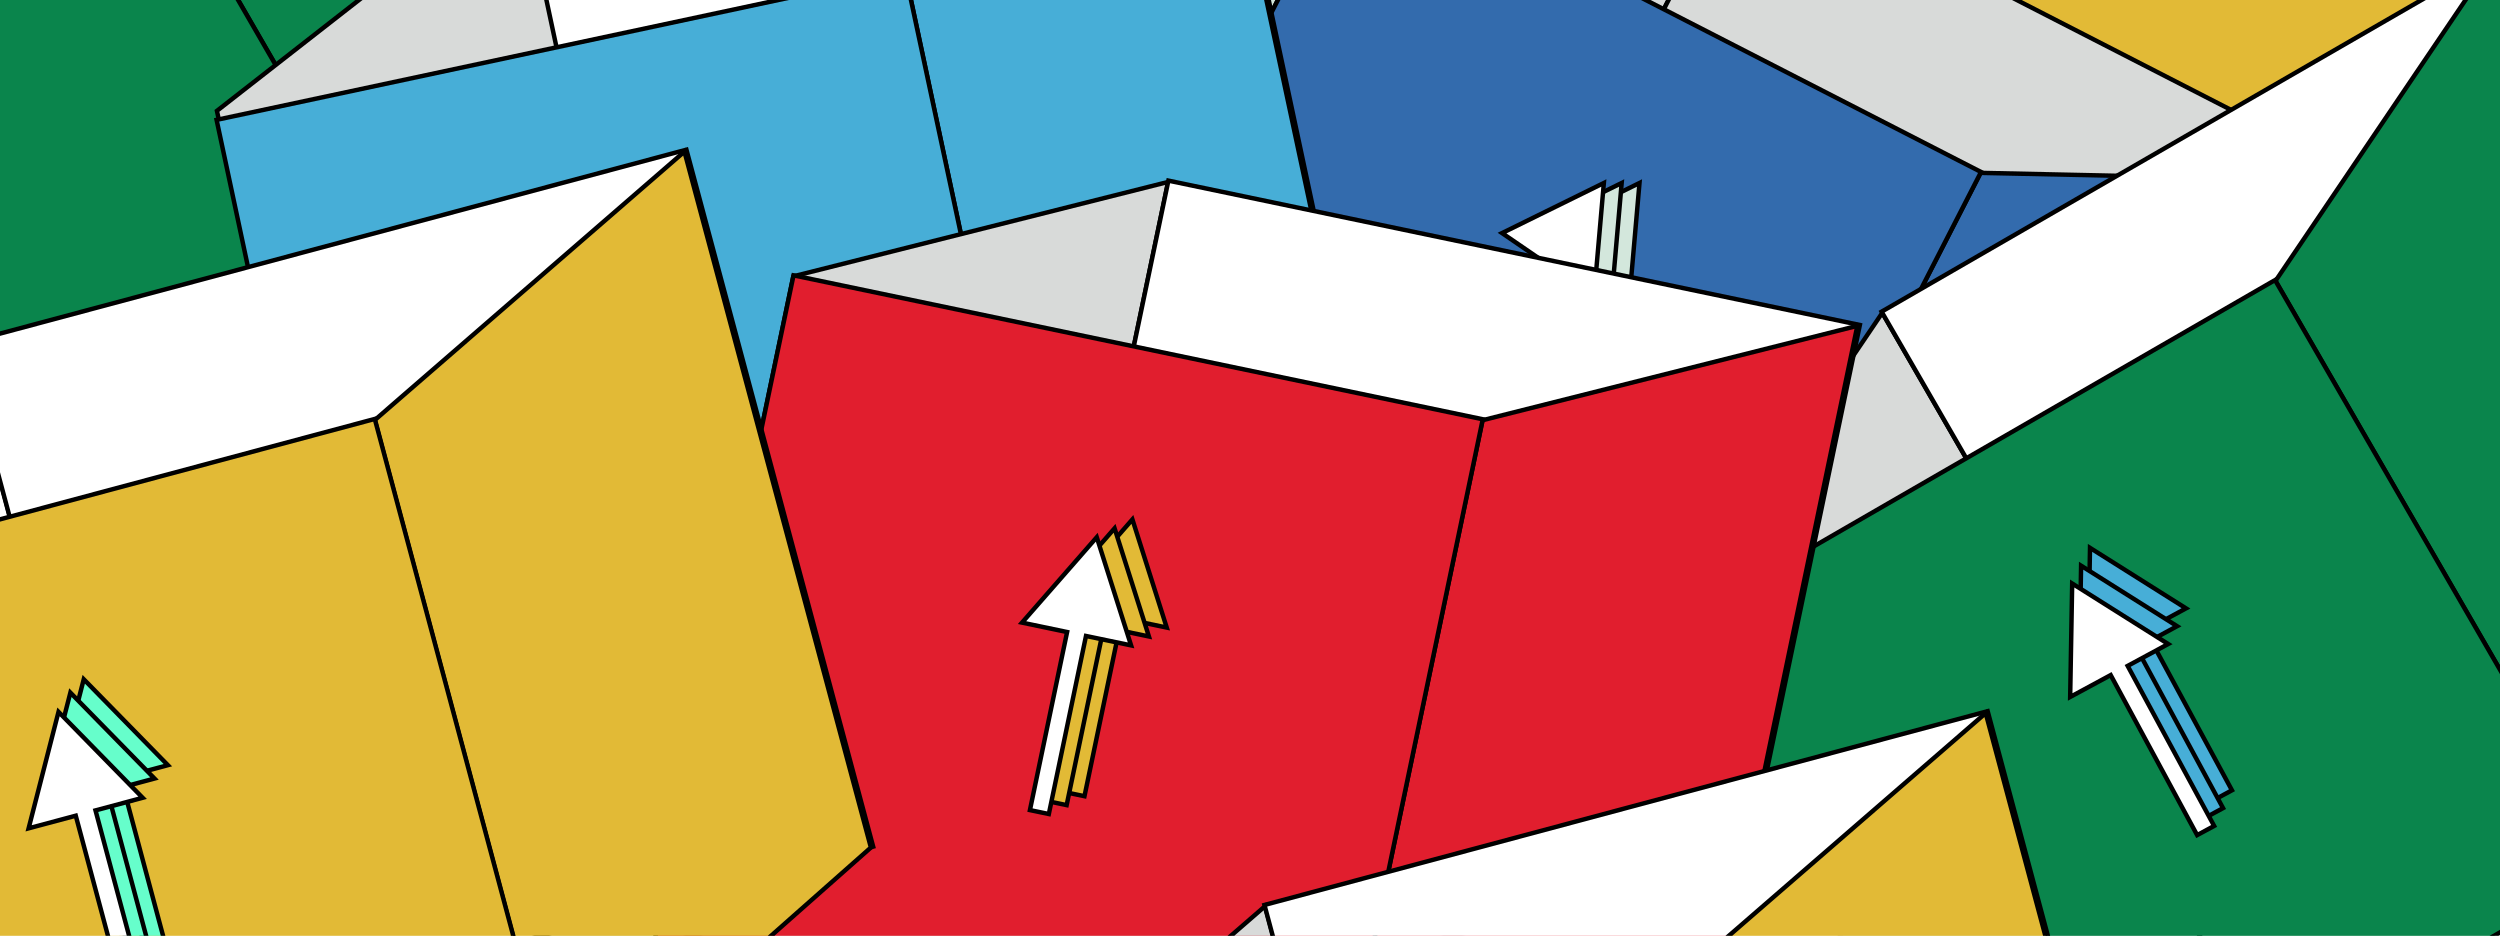
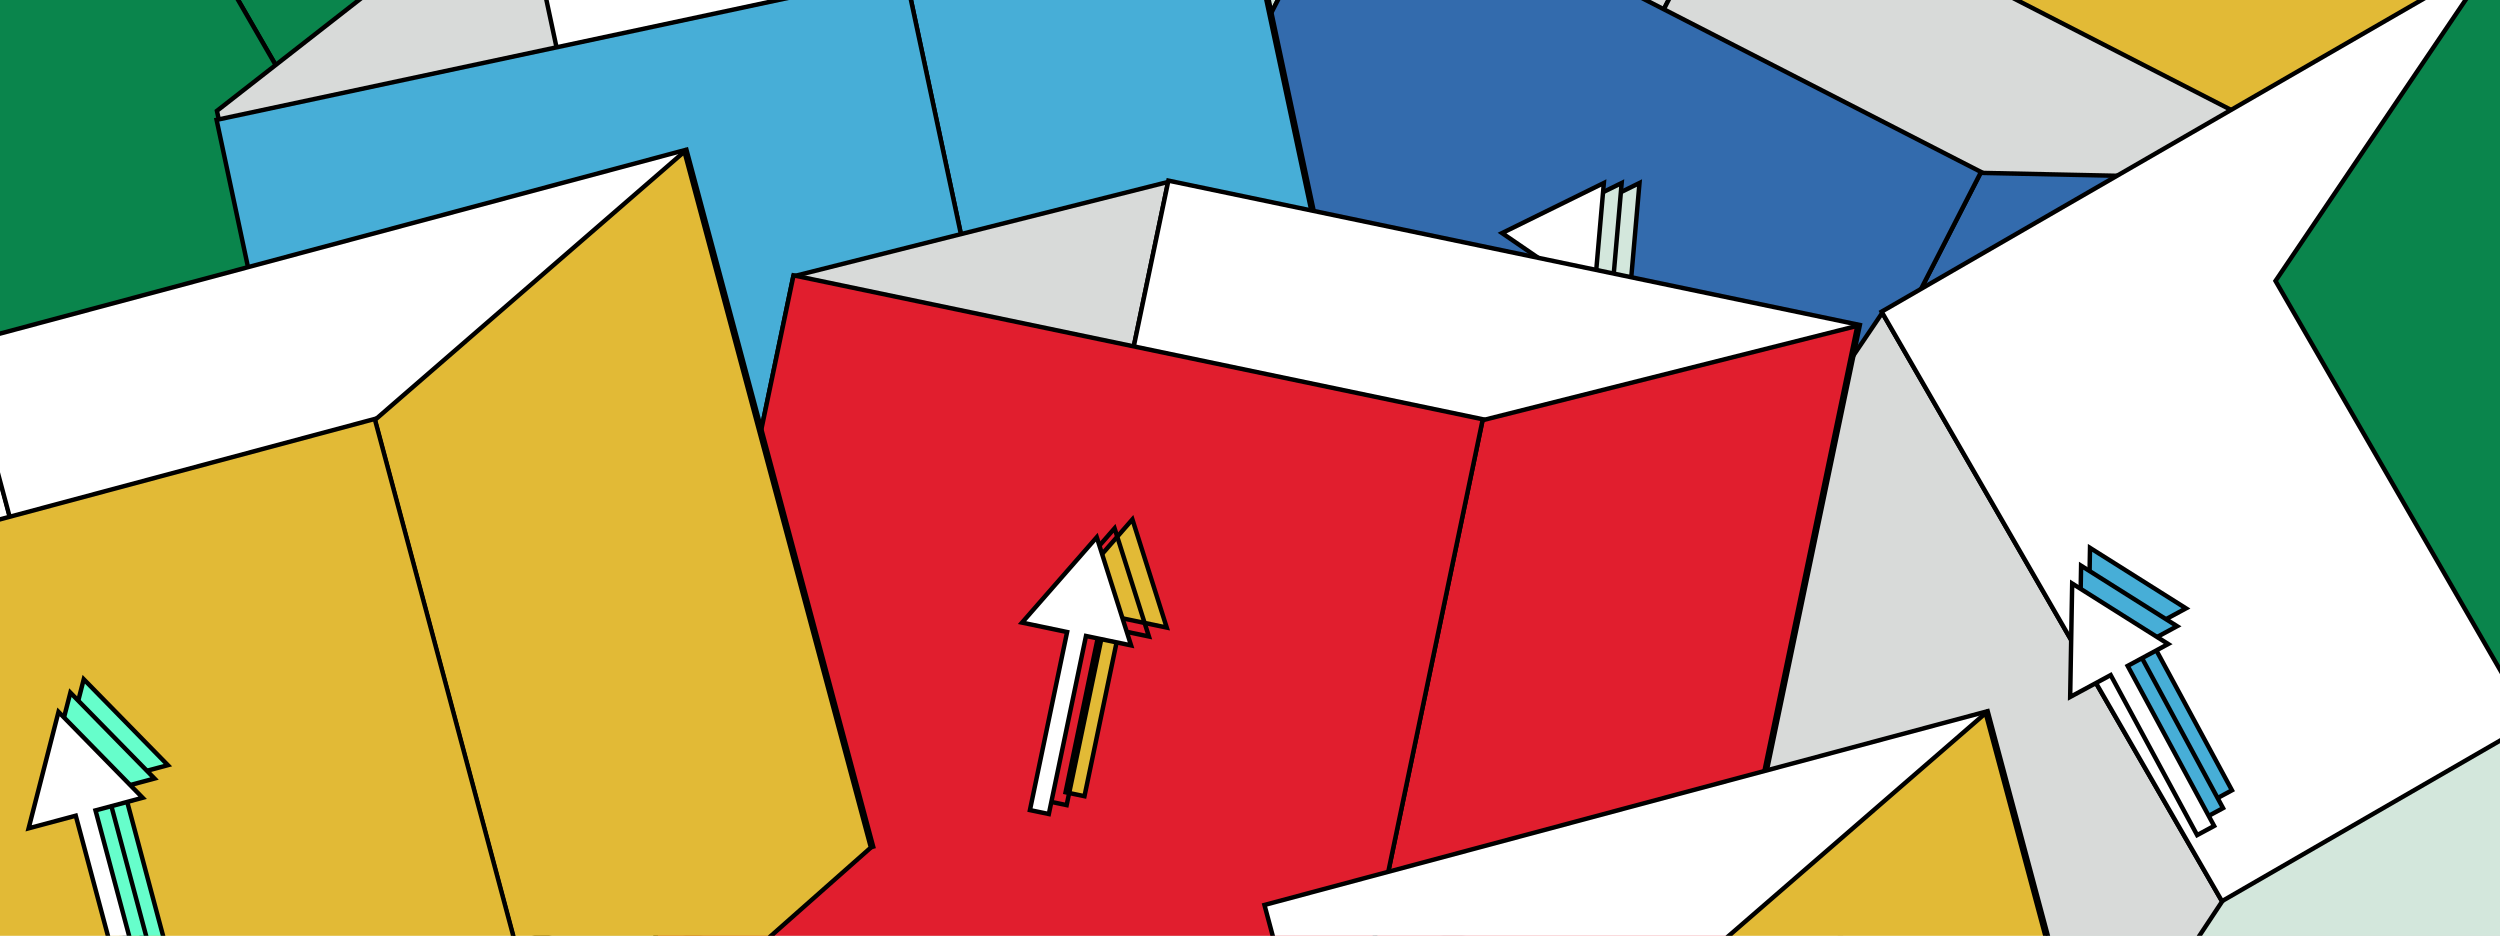
<svg xmlns="http://www.w3.org/2000/svg" width="561" height="210" viewBox="0 0 561 210" fill="none">
  <rect x="0" y="0" width="561" height="210" fill="#333333" stroke="none" />
  <g clip-path="url(#clip0_88_320)">
    <rect width="561" height="210" fill="white" />
    <rect width="561" height="210" fill="#D3E7DC" />
    <path d="M-31.471 168.95L-108.207 36.04L-59.617 -35.801L16.644 96.288L-31.471 168.95Z" fill="#D8DAD9" stroke="black" />
    <rect x="-59.767" y="-36.06" width="158.514" height="152.748" transform="rotate(-30 -59.767 -36.06)" fill="#D8DAD9" stroke="black" />
    <path d="M105.361 89.95L28.625 -42.96L77.215 -114.801L153.476 17.288L105.361 89.95Z" fill="#0A854C" stroke="black" />
    <rect x="-108.317" y="35.849" width="158" height="152" transform="rotate(-30 -108.317 35.849)" fill="#0A854C" stroke="black" />
    <path d="M460.501 120.729L418.397 -36.408L487.877 -96.653L529.722 59.513L460.501 120.729Z" fill="#D8DAD9" stroke="black" />
    <rect x="487.743" y="-96.926" width="168.015" height="161.906" transform="rotate(-15 487.743 -96.926)" fill="#D8DAD9" stroke="black" />
    <rect x="418.333" y="-36.645" width="167.471" height="161.113" transform="rotate(-15 418.333 -36.645)" fill="#E2BA36" stroke="black" />
    <path d="M233.814 103.237L303.856 -33.319L390.566 -31.462L320.956 104.25L233.814 103.237Z" fill="#D8DAD9" stroke="black" />
    <rect x="390.703" y="-31.729" width="158.514" height="152.748" transform="rotate(27.154 390.703 -31.729)" fill="#D8DAD9" stroke="black" />
    <path d="M374.399 175.347L444.442 38.791L531.152 40.647L461.541 176.359L374.399 175.347Z" fill="#336BAD" stroke="black" />
    <rect x="303.957" y="-33.515" width="158" height="152" transform="rotate(27.154 303.957 -33.515)" fill="#336BAD" stroke="black" />
    <path fill-rule="evenodd" clip-rule="evenodd" d="M345.059 52.304L367.905 41.062L365.687 66.427L357.16 60.589L334.101 94.268L330.528 91.822L353.587 58.143L345.059 52.304Z" fill="#D3E7DC" />
    <path d="M367.905 41.062L368.403 41.105L368.481 40.221L367.684 40.613L367.905 41.062ZM345.059 52.304L344.838 51.855L344.07 52.233L344.777 52.717L345.059 52.304ZM365.687 66.427L365.405 66.84L366.111 67.323L366.185 66.471L365.687 66.427ZM357.16 60.589L357.442 60.176L357.03 59.894L356.747 60.306L357.16 60.589ZM334.101 94.268L333.818 94.681L334.231 94.963L334.513 94.551L334.101 94.268ZM330.528 91.822L330.115 91.54L329.833 91.952L330.245 92.235L330.528 91.822ZM353.587 58.143L353.999 58.425L354.282 58.013L353.869 57.73L353.587 58.143ZM367.684 40.613L344.838 51.855L345.28 52.753L368.126 41.51L367.684 40.613ZM366.185 66.471L368.403 41.105L367.407 41.018L365.189 66.384L366.185 66.471ZM356.877 61.001L365.405 66.84L365.97 66.015L357.442 60.176L356.877 61.001ZM334.513 94.551L357.572 60.871L356.747 60.306L333.688 93.986L334.513 94.551ZM330.245 92.235L333.818 94.681L334.383 93.856L330.81 91.409L330.245 92.235ZM353.174 57.86L330.115 91.54L330.94 92.105L353.999 58.425L353.174 57.86ZM344.777 52.717L353.304 58.555L353.869 57.73L345.341 51.891L344.777 52.717Z" fill="black" />
    <path fill-rule="evenodd" clip-rule="evenodd" d="M341.059 52.304L363.905 41.062L361.687 66.427L353.16 60.589L330.101 94.268L326.528 91.822L349.587 58.143L341.059 52.304Z" fill="#D3E7DC" />
    <path d="M363.905 41.062L364.403 41.105L364.481 40.221L363.684 40.613L363.905 41.062ZM341.059 52.304L340.838 51.855L340.07 52.233L340.777 52.717L341.059 52.304ZM361.687 66.427L361.405 66.84L362.111 67.323L362.185 66.471L361.687 66.427ZM353.16 60.589L353.442 60.176L353.03 59.894L352.747 60.306L353.16 60.589ZM330.101 94.268L329.818 94.681L330.231 94.963L330.513 94.551L330.101 94.268ZM326.528 91.822L326.115 91.54L325.833 91.952L326.245 92.235L326.528 91.822ZM349.587 58.143L349.999 58.425L350.282 58.013L349.869 57.73L349.587 58.143ZM363.684 40.613L340.838 51.855L341.28 52.753L364.126 41.51L363.684 40.613ZM362.185 66.471L364.403 41.105L363.407 41.018L361.189 66.384L362.185 66.471ZM352.877 61.001L361.405 66.84L361.97 66.015L353.442 60.176L352.877 61.001ZM330.513 94.551L353.572 60.871L352.747 60.306L329.688 93.986L330.513 94.551ZM326.245 92.235L329.818 94.681L330.383 93.856L326.81 91.409L326.245 92.235ZM349.174 57.86L326.115 91.54L326.94 92.105L349.999 58.425L349.174 57.86ZM340.777 52.717L349.304 58.555L349.869 57.73L341.341 51.891L340.777 52.717Z" fill="black" />
    <path fill-rule="evenodd" clip-rule="evenodd" d="M337.059 52.304L359.905 41.062L357.687 66.427L349.16 60.589L326.101 94.268L322.528 91.822L345.587 58.143L337.059 52.304Z" fill="white" />
    <path d="M359.905 41.062L360.403 41.105L360.481 40.221L359.684 40.613L359.905 41.062ZM337.059 52.304L336.838 51.855L336.071 52.233L336.777 52.717L337.059 52.304ZM357.687 66.427L357.405 66.84L358.111 67.323L358.185 66.471L357.687 66.427ZM349.16 60.589L349.442 60.176L349.03 59.894L348.747 60.306L349.16 60.589ZM326.101 94.268L325.818 94.681L326.231 94.963L326.513 94.551L326.101 94.268ZM322.528 91.822L322.115 91.54L321.833 91.952L322.245 92.235L322.528 91.822ZM345.587 58.143L345.999 58.425L346.282 58.013L345.869 57.73L345.587 58.143ZM359.684 40.613L336.838 51.855L337.28 52.753L360.126 41.51L359.684 40.613ZM358.185 66.471L360.403 41.105L359.407 41.018L357.189 66.384L358.185 66.471ZM348.877 61.001L357.405 66.84L357.97 66.015L349.442 60.176L348.877 61.001ZM326.513 94.551L349.572 60.871L348.747 60.306L325.688 93.986L326.513 94.551ZM322.245 92.235L325.818 94.681L326.383 93.856L322.81 91.409L322.245 92.235ZM345.174 57.86L322.115 91.54L322.94 92.105L345.999 58.425L345.174 57.86ZM336.777 52.717L345.304 58.555L345.869 57.73L337.341 51.891L336.777 52.717Z" fill="black" />
    <path d="M80.706 174.968L48.679 24.876L117.048 -28.488L148.877 120.677L80.706 174.968Z" fill="#D8DAD9" stroke="black" />
    <rect x="116.953" y="-26.545" width="158.514" height="152.748" transform="rotate(-12.045 116.953 -26.545)" fill="white" stroke="black" />
    <path d="M235.195 144.232L203.168 -5.861L271.537 -59.225L303.366 89.94L235.195 144.232Z" fill="#47AED7" stroke="black" />
    <rect x="48.601" y="26.896" width="158" height="152" transform="rotate(-12.045 48.601 26.896)" fill="#47AED7" stroke="black" />
    <path fill-rule="evenodd" clip-rule="evenodd" d="M129.039 81.382L136.141 56.929L153.378 75.67L143.317 78.031L152.642 117.769L148.426 118.758L139.101 79.02L129.039 81.382Z" fill="white" />
-     <path d="M136.141 56.929L136.509 56.591L135.908 55.938L135.66 56.79L136.141 56.929ZM129.039 81.382L128.559 81.242L128.321 82.064L129.154 81.868L129.039 81.382ZM153.378 75.67L153.492 76.157L154.325 75.961L153.746 75.332L153.378 75.67ZM143.317 78.031L143.202 77.544L142.716 77.659L142.83 78.145L143.317 78.031ZM152.642 117.769L152.756 118.255L153.243 118.141L153.129 117.654L152.642 117.769ZM148.426 118.758L147.939 118.872L148.054 119.359L148.54 119.245L148.426 118.758ZM139.101 79.02L139.588 78.906L139.473 78.419L138.987 78.534L139.101 79.02ZM135.66 56.79L128.559 81.242L129.519 81.521L136.621 57.069L135.66 56.79ZM153.746 75.332L136.509 56.591L135.773 57.268L153.01 76.008L153.746 75.332ZM143.431 78.518L153.492 76.157L153.264 75.183L143.202 77.544L143.431 78.518ZM153.129 117.654L143.803 77.917L142.83 78.145L152.155 117.883L153.129 117.654ZM148.54 119.245L152.756 118.255L152.528 117.282L148.312 118.271L148.54 119.245ZM138.614 79.135L147.939 118.872L148.913 118.644L139.588 78.906L138.614 79.135ZM129.154 81.868L139.215 79.507L138.987 78.534L128.925 80.895L129.154 81.868Z" fill="black" />
    <path d="M450.529 274.95L373.793 142.04L422.383 70.199L498.644 202.288L450.529 274.95Z" fill="#D8DAD9" stroke="black" />
    <rect x="422.233" y="69.94" width="158.514" height="152.748" transform="rotate(-30 422.233 69.94)" fill="white" stroke="black" />
    <path d="M587.361 195.95L510.625 63.04L559.215 -8.801L635.476 123.288L587.361 195.95Z" fill="#0A854C" stroke="black" />
-     <rect x="373.683" y="141.849" width="158" height="152" transform="rotate(-30 373.683 141.849)" fill="#0A854C" stroke="black" />
    <path d="M146.655 212.238L178.021 62.006L262.124 40.826L230.952 190.13L146.655 212.238Z" fill="#D8DAD9" stroke="black" />
    <rect x="262.186" y="40.533" width="158.514" height="152.748" transform="rotate(11.793 262.186 40.533)" fill="white" stroke="black" />
    <path d="M301.32 244.529L332.685 94.297L416.789 73.117L385.617 222.421L301.32 244.529Z" fill="#E11E2E" stroke="black" />
    <rect x="178.066" y="61.79" width="158" height="152" transform="rotate(11.793 178.066 61.79)" fill="#E11E2E" stroke="black" />
    <path fill-rule="evenodd" clip-rule="evenodd" d="M237.342 135.715L254.112 116.555L261.814 140.824L251.698 138.712L243.356 178.667L239.117 177.782L247.459 137.827L237.342 135.715Z" fill="#E2BA36" />
    <path d="M254.112 116.555L254.588 116.403L254.32 115.558L253.736 116.225L254.112 116.555ZM237.342 135.715L236.966 135.386L236.402 136.029L237.24 136.204L237.342 135.715ZM261.814 140.824L261.712 141.314L262.55 141.489L262.291 140.673L261.814 140.824ZM251.698 138.712L251.8 138.223L251.31 138.12L251.208 138.61L251.698 138.712ZM243.356 178.667L243.253 179.157L243.743 179.259L243.845 178.77L243.356 178.667ZM239.117 177.782L238.627 177.68L238.525 178.17L239.015 178.272L239.117 177.782ZM247.459 137.827L247.948 137.929L248.05 137.44L247.561 137.338L247.459 137.827ZM253.736 116.225L236.966 135.386L237.718 136.044L254.488 116.884L253.736 116.225ZM262.291 140.673L254.588 116.403L253.635 116.706L261.338 140.976L262.291 140.673ZM251.595 139.202L261.712 141.314L261.917 140.335L251.8 138.223L251.595 139.202ZM243.845 178.77L252.187 138.814L251.208 138.61L242.866 178.565L243.845 178.77ZM239.015 178.272L243.253 179.157L243.458 178.178L239.219 177.293L239.015 178.272ZM246.969 137.725L238.627 177.68L239.606 177.885L247.948 137.929L246.969 137.725ZM237.24 136.204L247.357 138.317L247.561 137.338L237.444 135.225L237.24 136.204Z" fill="black" />
-     <path fill-rule="evenodd" clip-rule="evenodd" d="M233.342 137.715L250.112 118.555L257.814 142.824L247.698 140.712L239.356 180.667L235.117 179.782L243.459 139.827L233.342 137.715Z" fill="#E2BA36" />
    <path d="M250.112 118.555L250.588 118.403L250.32 117.558L249.736 118.225L250.112 118.555ZM233.342 137.715L232.966 137.386L232.402 138.029L233.24 138.204L233.342 137.715ZM257.814 142.824L257.712 143.314L258.55 143.489L258.291 142.673L257.814 142.824ZM247.698 140.712L247.8 140.223L247.31 140.12L247.208 140.61L247.698 140.712ZM239.356 180.667L239.253 181.157L239.743 181.259L239.845 180.77L239.356 180.667ZM235.117 179.782L234.627 179.68L234.525 180.17L235.015 180.272L235.117 179.782ZM243.459 139.827L243.948 139.929L244.05 139.44L243.561 139.338L243.459 139.827ZM249.736 118.225L232.966 137.386L233.718 138.044L250.488 118.884L249.736 118.225ZM258.291 142.673L250.588 118.403L249.635 118.706L257.338 142.976L258.291 142.673ZM247.595 141.202L257.712 143.314L257.917 142.335L247.8 140.223L247.595 141.202ZM239.845 180.77L248.187 140.814L247.208 140.61L238.866 180.565L239.845 180.77ZM235.015 180.272L239.253 181.157L239.458 180.178L235.219 179.293L235.015 180.272ZM242.969 139.725L234.627 179.68L235.606 179.885L243.948 139.929L242.969 139.725ZM233.24 138.204L243.357 140.317L243.561 139.338L233.444 137.225L233.24 138.204Z" fill="black" />
    <path fill-rule="evenodd" clip-rule="evenodd" d="M229.342 139.715L246.112 120.555L253.814 144.824L243.698 142.712L235.356 182.667L231.117 181.782L239.459 141.827L229.342 139.715Z" fill="white" />
    <path d="M246.112 120.555L246.588 120.403L246.32 119.558L245.736 120.225L246.112 120.555ZM229.342 139.715L228.966 139.386L228.402 140.029L229.24 140.204L229.342 139.715ZM253.814 144.824L253.712 145.314L254.55 145.489L254.291 144.673L253.814 144.824ZM243.698 142.712L243.8 142.223L243.31 142.12L243.208 142.61L243.698 142.712ZM235.356 182.667L235.253 183.157L235.743 183.259L235.845 182.77L235.356 182.667ZM231.117 181.782L230.627 181.68L230.525 182.17L231.015 182.272L231.117 181.782ZM239.459 141.827L239.948 141.929L240.05 141.44L239.561 141.338L239.459 141.827ZM245.736 120.225L228.966 139.386L229.718 140.044L246.488 120.884L245.736 120.225ZM254.291 144.673L246.588 120.403L245.635 120.706L253.338 144.976L254.291 144.673ZM243.595 143.202L253.712 145.314L253.917 144.335L243.8 142.223L243.595 143.202ZM235.845 182.77L244.187 142.814L243.208 142.61L234.866 182.565L235.845 182.77ZM231.015 182.272L235.253 183.157L235.458 182.178L231.219 181.293L231.015 182.272ZM238.969 141.725L230.627 181.68L231.606 181.885L239.948 141.929L238.969 141.725ZM229.24 140.204L239.357 142.317L239.561 141.338L229.444 139.225L229.24 140.204Z" fill="black" />
    <path d="M-35.498 294.729L-77.603 137.592L-8.123 77.347L33.722 233.512L-35.498 294.729Z" fill="white" stroke="black" />
    <rect x="-8.258" y="77.074" width="168.015" height="161.906" transform="rotate(-15 -8.258 77.074)" fill="white" stroke="black" />
    <path d="M126.208 251.4L84.104 94.263L153.584 34.018L195.429 190.183L126.208 251.4Z" fill="#E2BA36" stroke="black" />
    <rect x="-77.666" y="137.355" width="167.471" height="161.113" transform="rotate(-15 -77.666 137.355)" fill="#E2BA36" stroke="black" />
    <path fill-rule="evenodd" clip-rule="evenodd" d="M12.083 178.559L18.793 152.428L37.67 171.704L27.093 174.538L38.286 216.312L33.854 217.5L22.661 175.725L12.083 178.559Z" fill="#66FECB" />
    <path d="M18.793 152.428L19.151 152.078L18.53 151.444L18.309 152.304L18.793 152.428ZM12.083 178.559L11.599 178.435L11.386 179.264L12.213 179.042L12.083 178.559ZM37.67 171.704L37.799 172.187L38.626 171.965L38.027 171.354L37.67 171.704ZM27.093 174.538L26.963 174.055L26.48 174.184L26.61 174.667L27.093 174.538ZM38.286 216.312L38.415 216.795L38.898 216.666L38.769 216.183L38.286 216.312ZM33.854 217.5L33.371 217.629L33.501 218.112L33.984 217.983L33.854 217.5ZM22.661 175.725L23.144 175.596L23.014 175.113L22.531 175.242L22.661 175.725ZM18.309 152.304L11.599 178.435L12.568 178.684L19.278 152.552L18.309 152.304ZM38.027 171.354L19.151 152.078L18.436 152.778L37.313 172.053L38.027 171.354ZM27.222 175.021L37.799 172.187L37.541 171.221L26.963 174.055L27.222 175.021ZM38.769 216.183L27.576 174.408L26.61 174.667L37.803 216.442L38.769 216.183ZM33.984 217.983L38.415 216.795L38.157 215.829L33.725 217.017L33.984 217.983ZM22.178 175.855L33.371 217.629L34.337 217.37L23.144 175.596L22.178 175.855ZM12.213 179.042L22.79 176.208L22.531 175.242L11.954 178.076L12.213 179.042Z" fill="black" />
    <path fill-rule="evenodd" clip-rule="evenodd" d="M9.083 181.559L15.793 155.428L34.67 174.704L24.093 177.538L35.286 219.312L30.854 220.5L19.661 178.725L9.083 181.559Z" fill="#66FECB" />
    <path d="M15.793 155.428L16.151 155.078L15.53 154.444L15.309 155.304L15.793 155.428ZM9.083 181.559L8.599 181.435L8.386 182.264L9.213 182.042L9.083 181.559ZM34.67 174.704L34.799 175.187L35.626 174.965L35.027 174.354L34.67 174.704ZM24.093 177.538L23.963 177.055L23.48 177.184L23.61 177.667L24.093 177.538ZM35.286 219.312L35.415 219.795L35.898 219.666L35.769 219.183L35.286 219.312ZM30.854 220.5L30.371 220.629L30.501 221.112L30.984 220.983L30.854 220.5ZM19.661 178.725L20.144 178.596L20.014 178.113L19.531 178.242L19.661 178.725ZM15.309 155.304L8.599 181.435L9.568 181.684L16.278 155.552L15.309 155.304ZM35.027 174.354L16.151 155.078L15.436 155.778L34.313 175.053L35.027 174.354ZM24.222 178.021L34.799 175.187L34.541 174.221L23.963 177.055L24.222 178.021ZM35.769 219.183L24.576 177.408L23.61 177.667L34.803 219.442L35.769 219.183ZM30.984 220.983L35.415 219.795L35.157 218.829L30.725 220.017L30.984 220.983ZM19.178 178.855L30.371 220.629L31.337 220.37L20.144 178.596L19.178 178.855ZM9.213 182.042L19.79 179.208L19.531 178.242L8.954 181.076L9.213 182.042Z" fill="black" />
    <path fill-rule="evenodd" clip-rule="evenodd" d="M6.422 185.877L13.132 159.745L32.008 179.021L21.431 181.855L32.624 223.63L28.192 224.817L16.999 183.043L6.422 185.877Z" fill="white" />
    <path d="M13.132 159.745L13.489 159.396L12.868 158.762L12.647 159.621L13.132 159.745ZM6.422 185.877L5.937 185.753L5.725 186.581L6.551 186.36L6.422 185.877ZM32.008 179.021L32.138 179.504L32.964 179.282L32.365 178.671L32.008 179.021ZM21.431 181.855L21.301 181.372L20.818 181.502L20.948 181.985L21.431 181.855ZM32.624 223.63L32.754 224.113L33.237 223.983L33.107 223.5L32.624 223.63ZM28.192 224.817L27.71 224.947L27.839 225.43L28.322 225.3L28.192 224.817ZM16.999 183.043L17.482 182.913L17.353 182.43L16.87 182.56L16.999 183.043ZM12.647 159.621L5.937 185.753L6.906 186.001L13.616 159.87L12.647 159.621ZM32.365 178.671L13.489 159.396L12.774 160.095L31.651 179.371L32.365 178.671ZM21.56 182.338L32.138 179.504L31.879 178.538L21.301 181.372L21.56 182.338ZM33.107 223.5L21.914 181.726L20.948 181.985L32.141 223.759L33.107 223.5ZM28.322 225.3L32.754 224.113L32.495 223.147L28.063 224.334L28.322 225.3ZM16.516 183.172L27.71 224.947L28.675 224.688L17.482 182.913L16.516 183.172ZM6.551 186.36L17.128 183.526L16.87 182.56L6.292 185.394L6.551 186.36Z" fill="black" />
-     <path d="M256.501 420.729L214.397 263.592L283.877 203.347L325.722 359.512L256.501 420.729Z" fill="#D8DAD9" stroke="black" />
    <rect x="283.743" y="203.074" width="168.015" height="161.906" transform="rotate(-15 283.743 203.074)" fill="white" stroke="black" />
    <path d="M418.208 377.399L376.104 220.263L445.584 160.018L487.429 316.183L418.208 377.399Z" fill="#E2BA36" stroke="black" />
    <path fill-rule="evenodd" clip-rule="evenodd" d="M468.545 148.4L468.997 122.942L490.54 136.516L481.447 141.429L500.85 177.34L497.04 179.398L477.638 143.488L468.545 148.4Z" fill="#47AED7" />
    <path d="M468.997 122.942L469.264 122.519L468.513 122.046L468.497 122.933L468.997 122.942ZM468.545 148.4L468.045 148.392L468.03 149.247L468.783 148.84L468.545 148.4ZM490.54 136.516L490.777 136.956L491.53 136.55L490.806 136.093L490.54 136.516ZM481.447 141.429L481.209 140.989L480.77 141.227L481.007 141.667L481.447 141.429ZM500.85 177.34L501.088 177.78L501.527 177.542L501.29 177.102L500.85 177.34ZM497.04 179.398L496.6 179.636L496.838 180.076L497.278 179.838L497.04 179.398ZM477.638 143.488L478.077 143.25L477.84 142.81L477.4 143.048L477.638 143.488ZM468.497 122.933L468.045 148.392L469.045 148.409L469.497 122.951L468.497 122.933ZM490.806 136.093L469.264 122.519L468.731 123.365L490.273 136.94L490.806 136.093ZM481.685 141.869L490.777 136.956L490.302 136.077L481.209 140.989L481.685 141.869ZM501.29 177.102L481.887 141.192L481.007 141.667L500.41 177.577L501.29 177.102ZM497.278 179.838L501.088 177.78L500.612 176.9L496.803 178.958L497.278 179.838ZM477.198 143.725L496.6 179.636L497.48 179.16L478.077 143.25L477.198 143.725ZM468.783 148.84L477.875 143.928L477.4 143.048L468.307 147.961L468.783 148.84Z" fill="black" />
    <path fill-rule="evenodd" clip-rule="evenodd" d="M466.545 152.4L466.997 126.942L488.54 140.516L479.447 145.429L498.85 181.34L495.04 183.398L475.638 147.488L466.545 152.4Z" fill="#47AED7" />
    <path d="M466.997 126.942L467.264 126.519L466.513 126.046L466.497 126.933L466.997 126.942ZM466.545 152.4L466.045 152.392L466.03 153.247L466.783 152.84L466.545 152.4ZM488.54 140.516L488.777 140.956L489.53 140.55L488.806 140.093L488.54 140.516ZM479.447 145.429L479.209 144.989L478.77 145.227L479.007 145.667L479.447 145.429ZM498.85 181.34L499.088 181.78L499.527 181.542L499.29 181.102L498.85 181.34ZM495.04 183.398L494.6 183.636L494.838 184.076L495.278 183.838L495.04 183.398ZM475.638 147.488L476.077 147.25L475.84 146.81L475.4 147.048L475.638 147.488ZM466.497 126.933L466.045 152.392L467.045 152.409L467.497 126.951L466.497 126.933ZM488.806 140.093L467.264 126.519L466.731 127.365L488.273 140.94L488.806 140.093ZM479.685 145.869L488.777 140.956L488.302 140.077L479.209 144.989L479.685 145.869ZM499.29 181.102L479.887 145.192L479.007 145.667L498.41 181.577L499.29 181.102ZM495.278 183.838L499.088 181.78L498.612 180.9L494.803 182.958L495.278 183.838ZM475.198 147.725L494.6 183.636L495.48 183.16L476.077 147.25L475.198 147.725ZM466.783 152.84L475.875 147.928L475.4 147.048L466.307 151.961L466.783 152.84Z" fill="black" />
    <path fill-rule="evenodd" clip-rule="evenodd" d="M464.545 156.4L464.997 130.942L486.54 144.516L477.447 149.429L496.85 185.34L493.04 187.398L473.638 151.488L464.545 156.4Z" fill="white" />
    <path d="M464.997 130.942L465.264 130.519L464.513 130.046L464.497 130.933L464.997 130.942ZM464.545 156.4L464.045 156.392L464.03 157.247L464.783 156.84L464.545 156.4ZM486.54 144.516L486.777 144.956L487.53 144.55L486.806 144.093L486.54 144.516ZM477.447 149.429L477.209 148.989L476.77 149.227L477.007 149.667L477.447 149.429ZM496.85 185.34L497.088 185.78L497.527 185.542L497.29 185.102L496.85 185.34ZM493.04 187.398L492.6 187.636L492.838 188.076L493.278 187.838L493.04 187.398ZM473.638 151.488L474.077 151.25L473.84 150.81L473.4 151.048L473.638 151.488ZM464.497 130.933L464.045 156.392L465.045 156.409L465.497 130.951L464.497 130.933ZM486.806 144.093L465.264 130.519L464.731 131.365L486.273 144.94L486.806 144.093ZM477.685 149.869L486.777 144.956L486.302 144.077L477.209 148.989L477.685 149.869ZM497.29 185.102L477.887 149.192L477.007 149.667L496.41 185.577L497.29 185.102ZM493.278 187.838L497.088 185.78L496.612 184.9L492.803 186.958L493.278 187.838ZM473.198 151.725L492.6 187.636L493.48 187.16L474.077 151.25L473.198 151.725ZM464.783 156.84L473.875 151.928L473.4 151.048L464.307 155.961L464.783 156.84Z" fill="black" />
  </g>
  <defs>
    <clipPath id="clip0_88_320">
      <rect width="561" height="210" fill="white" />
    </clipPath>
  </defs>
</svg>